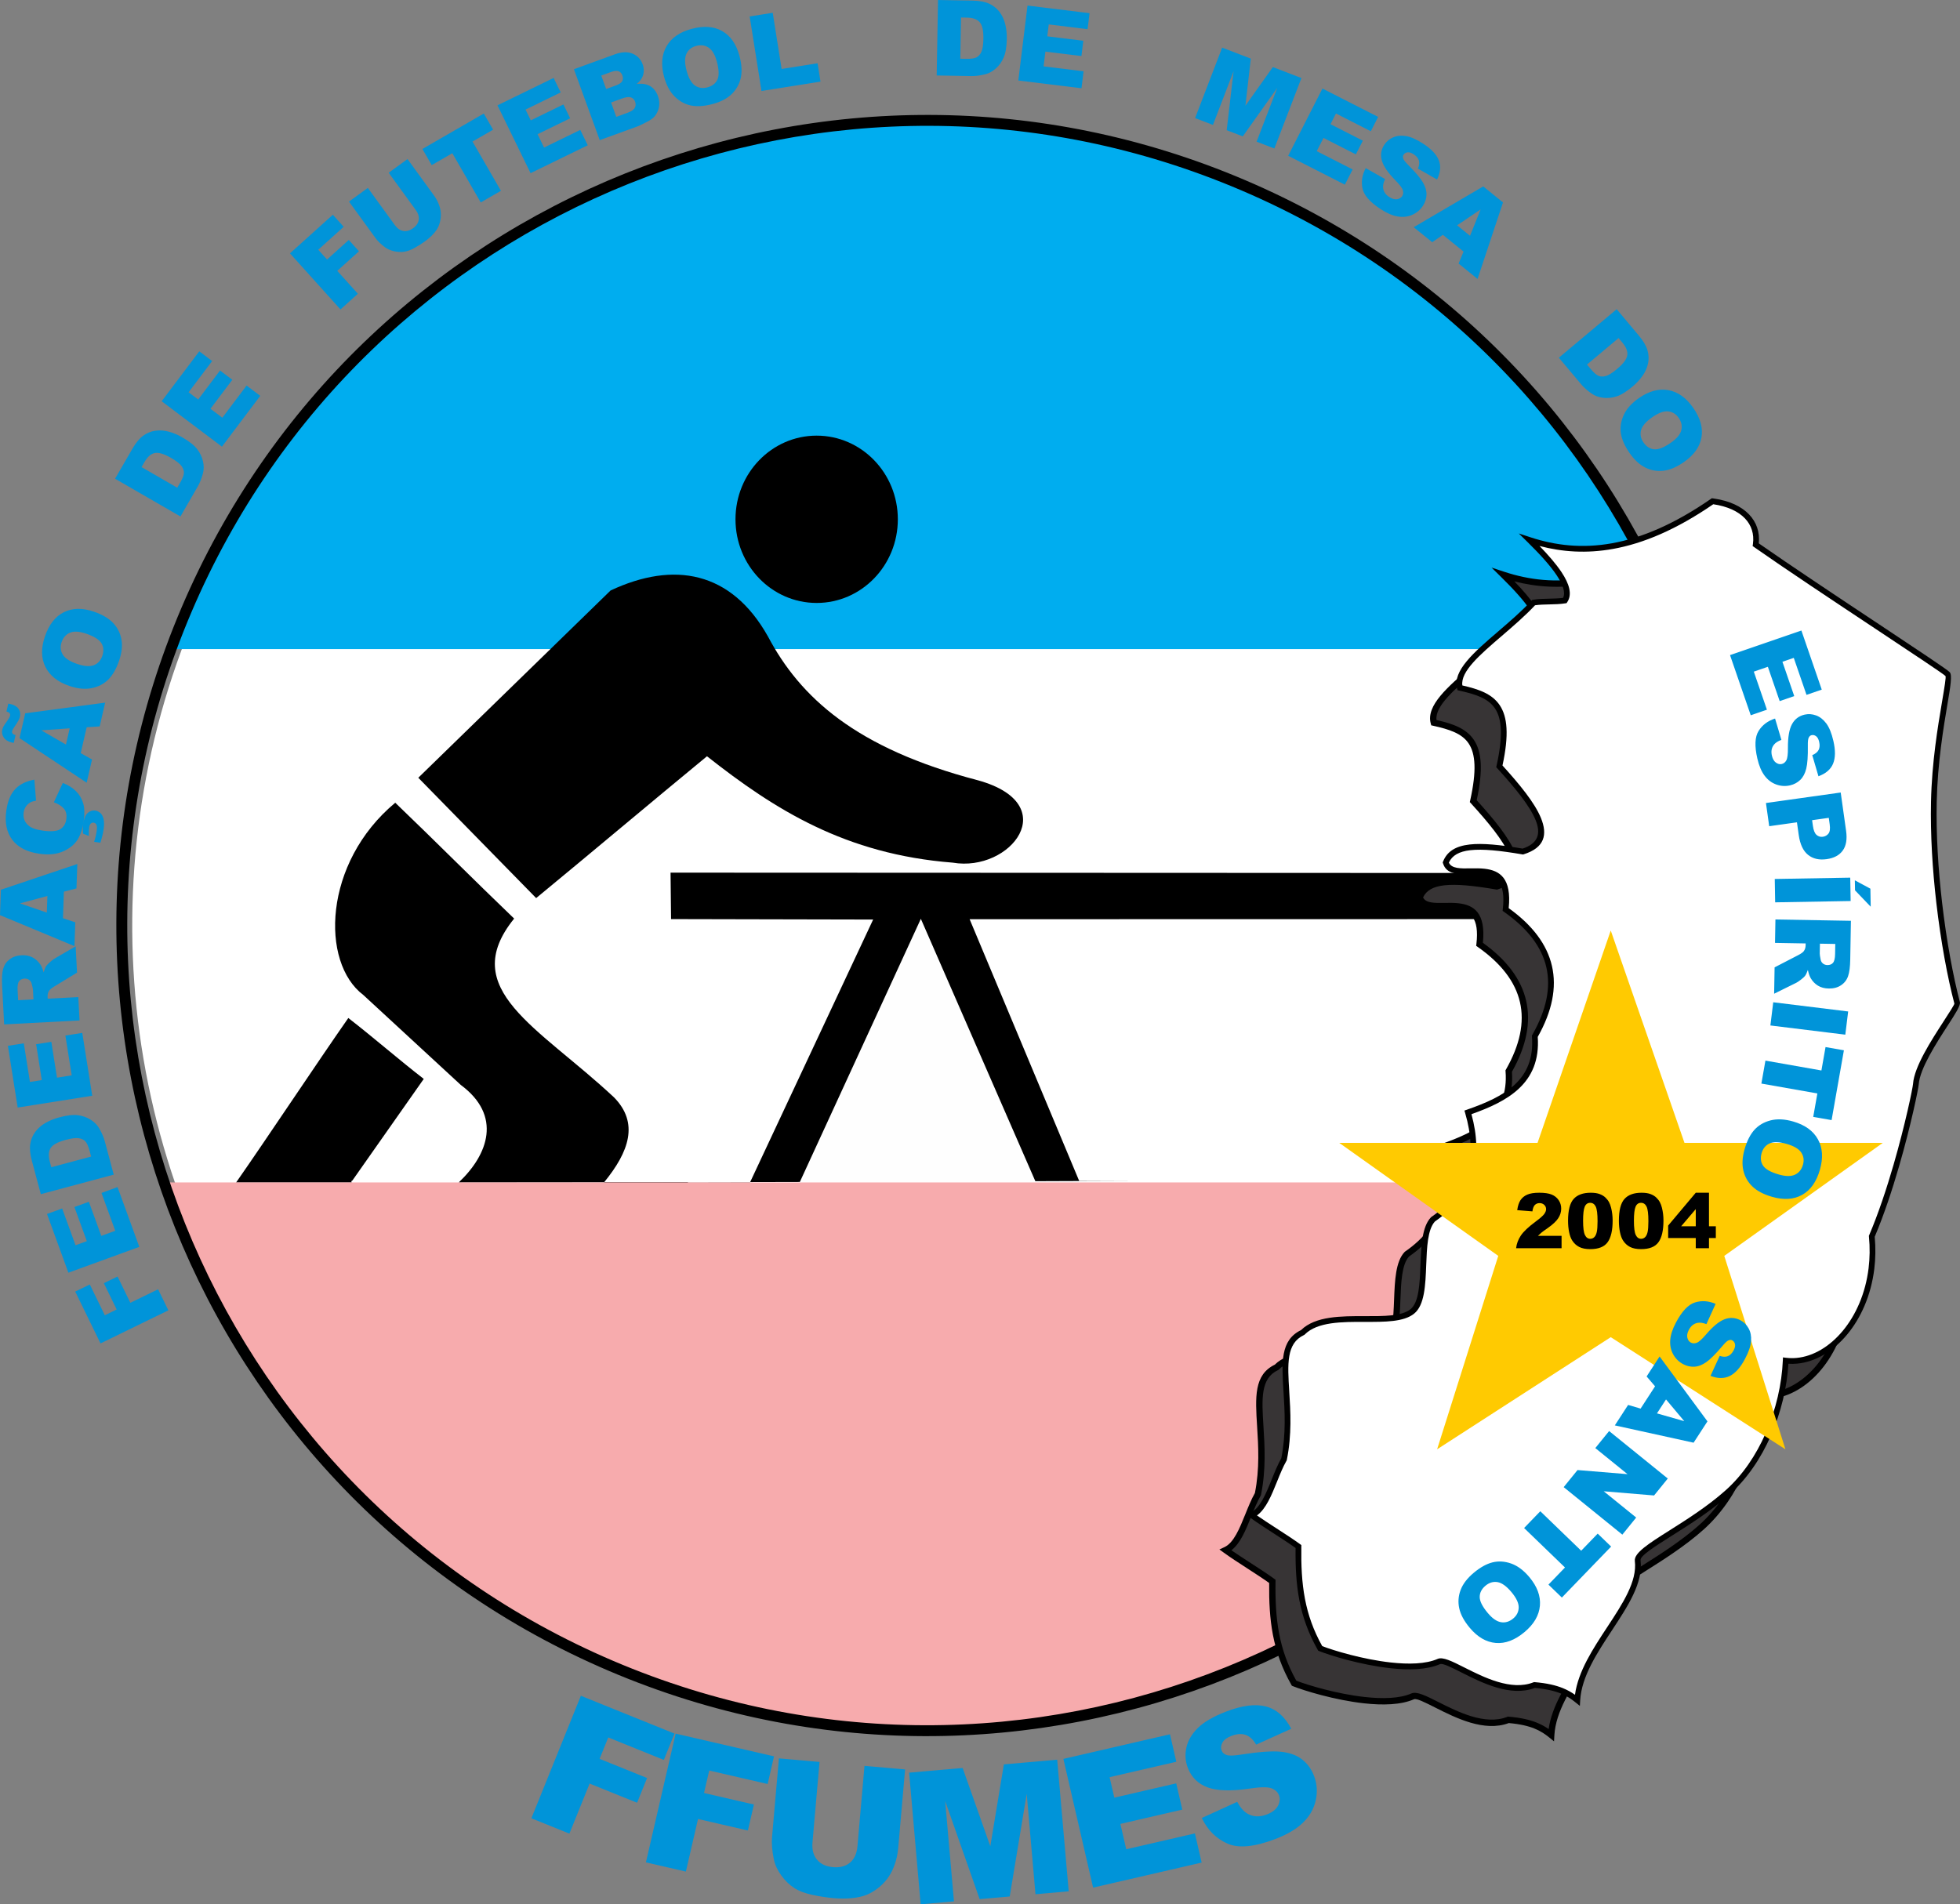
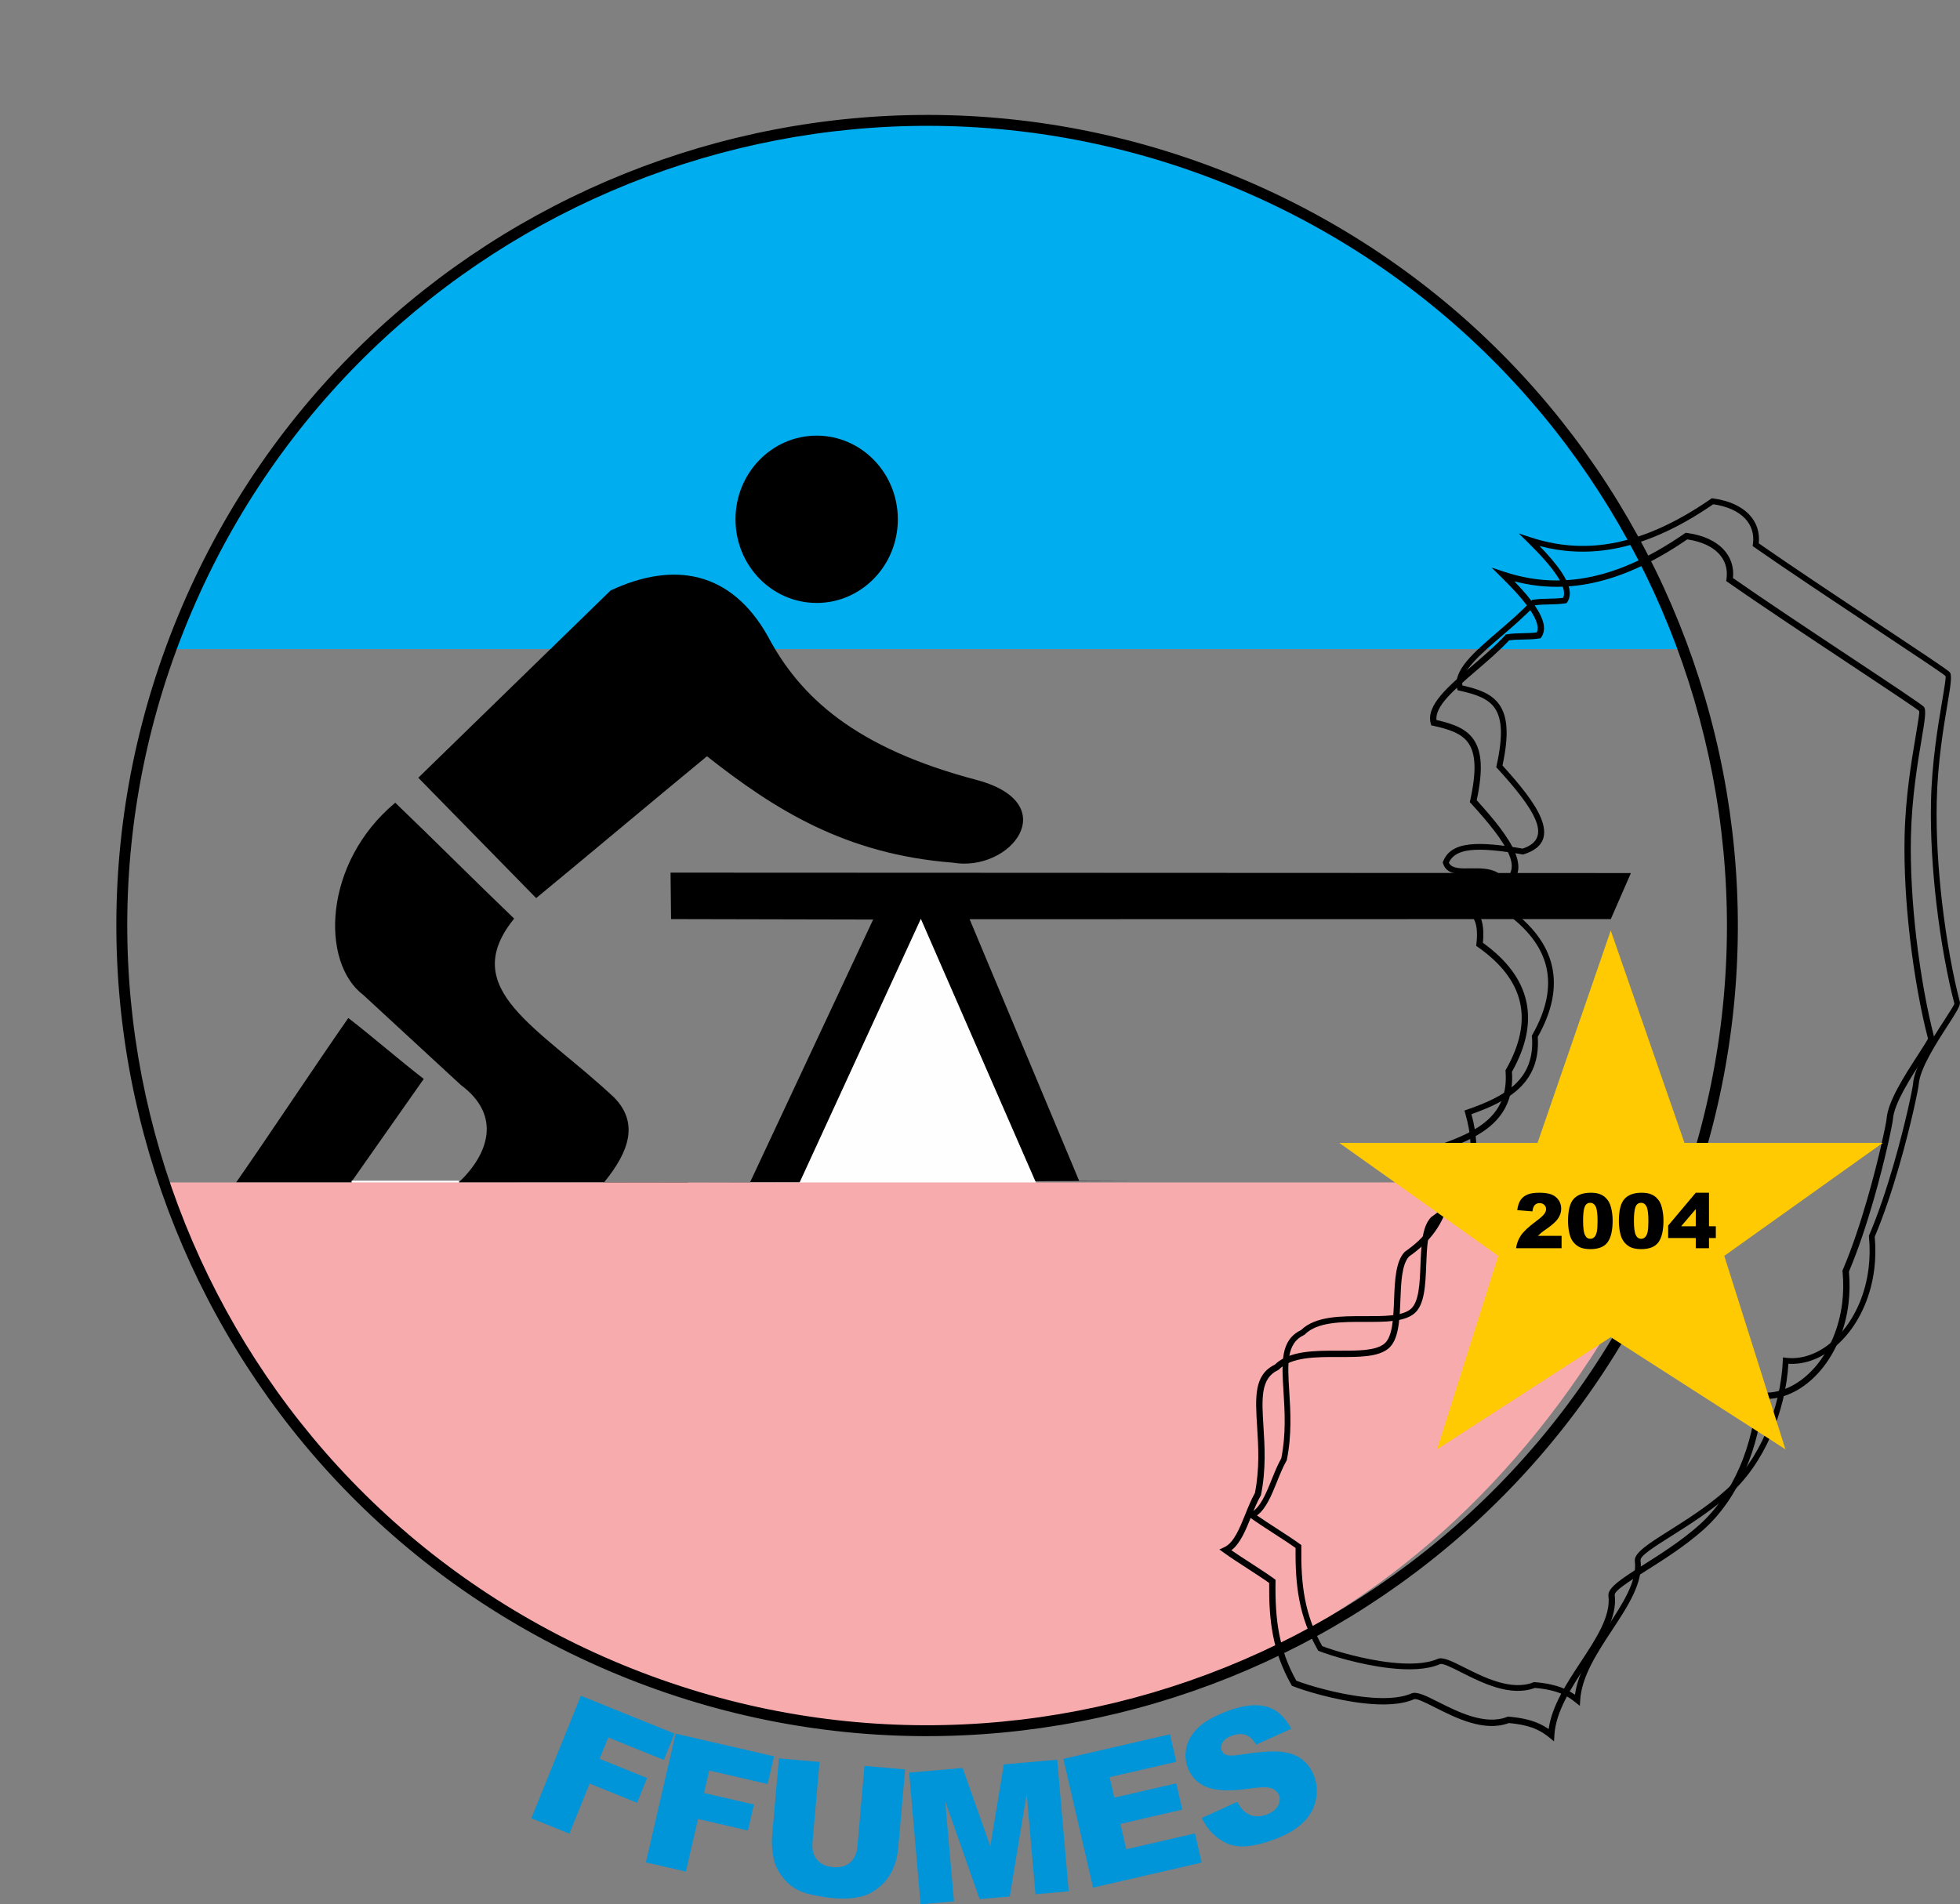
<svg xmlns="http://www.w3.org/2000/svg" xml:space="preserve" width="204.849mm" height="199.061mm" version="1.1" style="shape-rendering:geometricPrecision; text-rendering:geometricPrecision; image-rendering:optimizeQuality; fill-rule:evenodd; clip-rule:evenodd" viewBox="0 0 20514.46 19934.79">
  <rect x="0" y="0" width="20514.46" height="19934.79" fill="#808080" stroke="none" />
  <defs>
    <style type="text/css">
   
    .fil3 {fill:#FEFEFE}
    .fil4 {fill:#373435}
    .fil2 {fill:black}
    .fil1 {fill:#00ADEF}
    .fil5 {fill:#F7ABAD}
    .fil8 {fill:#FFCA01}
    .fil0 {fill:white}
    .fil6 {fill:black;fill-rule:nonzero}
    .fil7 {fill:#0094D9;fill-rule:nonzero}
   
  </style>
  </defs>
  <g id="Camada_x0020_1">
    <g id="_1494395392">
-       <circle class="fil0" transform="matrix(4.069 1.736 -1.736 4.069 9703.56 9688.89)" r="1880.63" />
      <path class="fil1" d="M1807.55 6794.85c5266.51,0 10602.94,0 15869.45,0 -3646.29,-8446.16 -13901.29,-6281.98 -15869.45,0z" />
      <path class="fil2" d="M4136.89 8403.22c418.25,400.86 826.17,812.05 1244.42,1212.88 -599.83,741.37 253.08,1130.43 1045.67,1871.84 261.49,266.88 159.44,566.64 -104.1,888.81 296.28,0 1231.43,0 1527.71,0l1288.27 -2750.69 -2115.11 -4.65 -5.4 -486.22 10051.71 4.25 -210.58 481.97 -6710.84 1.22 1146.08 2738.33 632.83 0c-4094.52,18.44 -6409.39,18.44 -9456.91,18.46 322.41,-461.84 852.57,-1260.76 1174.96,-1722.59 270.14,209.12 519.54,428.62 789.67,637.75l-759.31 1081.06 1127.82 0c305.69,-289.53 454.02,-696.02 18.67,-1018.42 -339.83,-313.69 -679.67,-627.39 -1019.5,-941.09 -450.13,-339.3 -421.75,-1383.33 333.95,-2012.91zm241.16 -261.42l1233.61 1259.76c592.52,-488 1195.44,-996.69 1787.96,-1484.66 709.11,558.6 1448.15,1025.93 2572.7,1113.72 605.8,103.9 1165.4,-613.46 261.42,-862.67 -1278.03,-334.36 -1858.13,-867.41 -2196.34,-1505.86 -384.74,-685.36 -985.39,-790.39 -1646.46,-480.91l-2012.89 1960.61zm4169.55 -3581.39c469.24,0 849.61,392.08 849.61,875.74 0,483.67 -380.38,875.75 -849.61,875.75 -469.21,0 -849.58,-392.08 -849.58,-875.75 0,-483.66 380.38,-875.74 849.58,-875.74z" />
      <polygon class="fil3" points="9638.12,9618.57 8325.66,12473.06 10883.52,12473.06 " />
      <rect class="fil3" x="3680.77" y="12359.92" width="1122.69" height="74.08" />
      <rect class="fil4" x="6322.45" y="12375.88" width="877.56" height="35.43" />
      <rect class="fil3" transform="matrix(14.414 -2.063 2.063 14.414 12798.3 12928)" width="57.92" height="2.47" />
      <path class="fil5" d="M1736.4 12377.86c5272.52,0 10615.04,0 15887.56,0 -3650.45,8646.17 -13917.24,6530.72 -15887.56,0z" />
      <path class="fil6" d="M13033.24 1886c2154.71,919.49 3732.81,2625.34 4542.27,4639.97 809.48,2014.55 850.38,4337.95 -69.07,6492.6 -919.47,2154.68 -2625.36,3732.8 -4639.96,4542.29 -2014.53,809.46 -4337.96,850.4 -6492.6,-69.07 -2154.69,-919.47 -3732.81,-2625.36 -4542.3,-4639.96 -809.45,-2014.55 -850.38,-4337.96 69.07,-6492.63 919.47,-2154.68 2625.34,-3732.8 4639.99,-4542.27 2014.53,-809.48 4337.96,-850.4 6492.6,69.07zm4436.37 4682.41c-798.56,-1987.44 -2355.37,-3670.34 -4481.03,-4577.42 -2125.73,-907.12 -4417.99,-866.76 -6405.48,-68.16 -1987.47,798.56 -3670.36,2355.37 -4577.45,4481.04 -907.12,2125.75 -866.74,4417.98 -68.16,6405.5 798.59,1987.47 2355.4,3670.34 4481.06,4577.42 2125.73,907.12 4418.01,866.72 6405.48,68.16 1987.47,-798.58 3670.34,-2355.4 4577.42,-4481.06 907.12,-2125.73 866.77,-4417.96 68.16,-6405.48z" />
-       <path class="fil4" d="M20111.47 7421.3c-42.78,-47.82 -1395.85,-924.38 -2008.27,-1354.39 33.49,-230.09 -129.31,-411.68 -451.92,-455.12 -773.53,535.37 -1381.86,581.82 -1915.15,405.98 243.09,239.2 461.58,495.3 369.51,633 -103.25,17.13 -223.78,4.72 -327.06,21.84 -325.38,350.46 -838.53,644.08 -771.65,892.33 352.66,78.44 555.85,179.34 413.07,821.87 365.89,402.17 637.17,769.38 245.72,892.17 -476.06,-81.24 -731.65,-74.48 -806.71,114.93 77.2,248.76 704.19,-166.93 626.83,491.7 505.15,354.71 606.9,796.94 305.21,1326.71 37.22,479.1 -304.26,659.34 -699.87,796.91 132.5,452.62 44.51,836.39 -365.81,1119.71 -176.93,186.35 -21.88,808.54 -217.23,964.64 -221.39,176.93 -888.76,-39.64 -1146.43,219.76 -344.28,161.49 -66.5,689.26 -195.73,1327.87 -112.6,195.18 -171.46,509.6 -337.81,585.55 131.47,95.84 357.56,231.59 489.03,327.45 -5.68,399.14 32.26,721.32 227.61,1066.53 181.45,72.94 902.73,286.11 1241.28,137.36 114.84,-50.45 618.47,397.03 1001.2,245.82 250.17,20.73 359.5,86.52 448.69,158.8 30.58,-526.37 685.73,-1021.59 631.72,-1460.86 -15.15,-123.27 539.4,-355.62 940.7,-714.1 388.92,-347.44 588.77,-914.98 608.32,-1379.64 475.18,58.19 975.74,-527.88 901.34,-1301.31 270.26,-635.39 456.4,-1524.51 461.42,-1593.64 19.87,-272.69 446.98,-792.38 431.75,-850.39 -131.34,-499.74 -259.64,-1358.8 -243.63,-2105.05 15.06,-700.99 186.64,-1288.62 143.86,-1336.42z" />
+       <path class="fil4" d="M20111.47 7421.3z" />
      <path class="fil6" d="M20086.81 7443.37c-17.31,-19.37 -332.92,-228.82 -723.8,-488.24 -433.02,-287.33 -958.07,-635.8 -1278.89,-861.07l-16.67 -11.69 3.55 -24.7c13.7,-102.18 -15.3,-193.53 -83.12,-264.31 -69.72,-72.77 -180.57,-125.03 -328.46,-146.91 -386.53,265.78 -732.94,410.81 -1049.93,467.62 -272.88,48.93 -523.57,32.62 -759.12,-28.12 88.09,91.5 167.78,183.21 223.88,268.1 80.81,122.19 113.95,232.89 58.95,315.16l-7.97 11.92 -14.24 2.36c-53.8,8.91 -111.06,10.14 -168.25,11.33 -50.62,1.06 -101.26,2.19 -147.73,8.81 -105.28,112.12 -228.43,217.91 -345.33,318.35 -228.68,196.44 -432.34,371.49 -414.35,515.43 173.82,39.9 311.26,88.4 391.48,208.52 80.69,120.79 98.53,310.18 29.22,631.17 180.23,198.85 336.36,389.29 401.51,547.96 73,177.87 39.11,316.28 -181.91,385.61l-7.59 2.38 -7.87 -1.34c-235.04,-40.12 -415.15,-58.56 -544.4,-43.75 -113.9,13.03 -186.37,52.36 -221.01,126.69 28.18,60.43 121.17,58.93 222.48,57.27 49.82,-0.8 101.48,-1.64 150.36,4.1 156.7,18.41 285.12,97.09 253.37,413.82 249.85,179.36 400.71,381.44 452.41,606.09 52.18,227.02 2.74,474.96 -148.45,743.9 16.64,245.65 -63.34,416.1 -198.76,543.18 -127.85,119.98 -304.32,199.41 -494.62,267.17 60.38,220.9 68.23,426.03 12.15,611.88 -58.59,194.17 -186.42,366.24 -396.36,511.99 -75.48,82.71 -82.73,268.43 -89.88,453.47 -8.21,211.47 -16.45,422.25 -128.65,511.92 -109.29,87.34 -306.35,86.83 -515.73,86.29 -239.59,-0.62 -496.45,-1.27 -627.82,130.97l-4.05 4.05 -5.45 2.57c-183.09,85.89 -169.72,300.01 -151.87,586.07 13.01,208.32 28.28,452.94 -25.42,718.31l-1.08 5.3 -2.7 4.7c-36.11,62.64 -67.36,140.12 -98.55,217.52 -56.81,140.96 -113.69,281.97 -207.79,353.66 58.7,40.72 130.5,87.24 202.24,133.71 89.41,57.86 178.86,115.83 246.12,164.88l13.85 10.12 -0.22 17c-2.76,197.38 5.16,375.63 37.9,546.88 31.9,166.74 87.45,327.23 179.72,492.74 118.96,46.05 422.35,138.26 715.73,170.72 185.2,20.45 365.38,17.12 489.08,-37.17 55.53,-24.48 153.2,24.84 279.12,88.39 204.82,103.38 491.85,248.24 723.2,156.87l7.23 -2.87 7.71 0.65c128.58,10.68 221.66,33.16 294.32,62.4 49.6,19.97 89.5,42.98 124.6,67.48 34.67,-244.67 188.78,-478.89 336.97,-704.02 161.05,-244.74 314.9,-478.48 288.81,-690.77 -10.55,-86 148.74,-186.71 363.06,-322.1 180.4,-113.99 401.99,-254.02 588.56,-420.68 179.07,-159.97 317.5,-368.24 415.94,-591.5 111.11,-252.01 171.17,-522.71 181.33,-764.78l1.49 -36.06 35.66 4.39c37.36,4.58 74.68,4.96 111.49,1.42 172.88,-16.62 343.18,-118.56 478.63,-281.17 137.1,-164.62 238.14,-391.12 270.4,-654.61 12.87,-105.21 14.84,-216.08 3.81,-330.85l-0.82 -8.43 3.27 -7.66c97.72,-229.71 184.41,-492.79 255.35,-737.92 124.27,-429.19 200.35,-801.81 203.48,-845.08 13.15,-180.91 191.55,-456.66 316.92,-650.43 66.81,-103.28 117.3,-181.36 115.93,-189.21 -71.38,-271.49 -141.84,-648.13 -188.9,-1054.87 -40.01,-345.91 -63.21,-714.34 -55.81,-1059.26 8.88,-414.57 72,-788.61 113.82,-1036.51 27.64,-163.94 45.42,-269.44 38.48,-277.19zm-687.18 -543.55c394.59,261.87 713.18,473.3 736.52,499.41 28.28,31.64 8.45,149.33 -22.38,332.23 -41.56,246.26 -104.24,617.8 -113.01,1026.92 -7.32,341.14 15.75,706.65 55.53,1050.43 46.74,403.87 116.49,777.08 187.05,1045.53 9.25,35.49 -48.26,124.41 -124.43,242.17 -121.47,187.74 -294.35,454.95 -306.28,619 -3.25,44.74 -80.42,424.85 -206.08,858.87 -70.87,244.88 -157.3,507.58 -254.7,737.8 10.66,117.18 8.46,229.95 -4.6,336.64 -33.85,276.48 -140.55,514.93 -285.44,688.92 -146.57,175.96 -332.73,286.45 -523.33,304.78 -30.19,2.91 -60.4,3.53 -90.39,1.76 -14.55,240.99 -75.89,506.5 -185.05,754.07 -101.94,231.15 -245.8,447.25 -432.56,614.08 -191.08,170.7 -415.05,312.23 -597.37,427.44 -193.8,122.44 -337.87,213.5 -332.42,257.97 29,236.07 -131.47,479.9 -299.46,735.2 -155.45,236.17 -317.67,482.65 -332.1,731.48l-3.76 64.64 -50.28 -40.74c-42.35,-34.31 -89.5,-67.1 -155.41,-93.64 -65.38,-26.31 -150.04,-46.81 -267.71,-57.09 -257.27,96.46 -556.1,-54.36 -769.96,-162.3 -110.17,-55.61 -195.62,-98.73 -222.53,-86.91 -135.93,59.68 -327.79,64.01 -523.07,42.43 -309.46,-34.24 -630.6,-133.83 -743.92,-179.37l-10.8 -4.36 -5.71 -10.07c-99.62,-176.03 -159.13,-346.22 -192.95,-523.14 -32.67,-170.93 -41.32,-348.02 -39.18,-542.99 -62.92,-44.98 -146.16,-98.9 -229.37,-152.77 -89.29,-57.81 -178.62,-115.71 -245.8,-164.69l-45.78 -33.37 51.5 -23.51c98.77,-45.09 159.49,-195.62 220.13,-346.07 31.12,-77.29 62.35,-154.64 99.97,-221 50.67,-254.55 35.8,-493.03 23.1,-696.26 -19.29,-309.08 -33.7,-541.02 184.69,-647.34 151.61,-147.77 420.12,-147.12 670.76,-146.47 197.52,0.5 383.44,0.98 474.43,-71.74 88.42,-70.66 96.08,-266.31 103.69,-462.59 7.74,-199.31 15.52,-399.39 110.17,-499.08l2.29 -2.43 2.89 -1.97c198.56,-137.08 318.97,-297.91 373.49,-478.6 54.81,-181.53 43.79,-384.4 -20.67,-604.6l-8.84 -30.18 29.75 -10.33c194.08,-67.49 374.57,-145.15 500.45,-263.27 123.04,-115.45 194.92,-271.9 177.22,-499.9l-0.79 -9.95 5.08 -8.86c146.6,-257.39 195.41,-492.5 146.48,-705.26 -48.95,-212.8 -196.3,-405.48 -441.94,-577.95l-16.21 -11.38 2.31 -19.54c32.65,-278.13 -68.44,-345.28 -192.81,-359.88 -45.68,-5.37 -94.61,-4.58 -141.77,-3.81 -132.79,2.17 -254.12,4.15 -290.95,-114.52l-3.44 -11.04 4.34 -10.92c42.61,-107.56 134.11,-163 280.01,-179.7 134.71,-15.44 317.96,2.77 555.02,42.91 163.73,-54.21 188.37,-159.68 132.98,-294.64 -62.73,-152.78 -219.98,-342.38 -400.79,-541.12l-11.54 -12.65 3.76 -16.81c69.15,-311.24 55.99,-489.17 -15.94,-596.89 -70.59,-105.71 -203.19,-147.96 -371.93,-185.5l-19.73 -4.39 -5.21 -19.37c-50.54,-187.63 176.01,-382.31 431.67,-601.96 118.31,-101.67 243.2,-208.94 347.76,-321.57l7.64 -8.23 11.32 -1.88c53.75,-8.89 110.97,-10.11 168.16,-11.33 49.02,-0.98 98.12,-2.07 143.44,-8.19 25.95,-55.46 -4.36,-136.62 -65.93,-229.71 -72.01,-108.89 -185.92,-231.06 -306.03,-349.25l-101.34 -99.66 134.96 44.47c261.83,86.31 541.96,118.12 851.25,62.66 310.9,-55.72 652.06,-199.55 1034.68,-464.37l10.63 -7.34 23.29 3.22c164.5,23.92 289.2,83.41 369.3,167 78.82,82.25 114.45,186.93 102.85,303.73 322.31,225.69 836.11,566.68 1261.12,848.69z" />
-       <path class="fil0" d="M20384.73 7056.74c-42.78,-47.82 -1395.85,-924.38 -2008.27,-1354.39 33.49,-230.09 -129.31,-411.68 -451.92,-455.12 -773.53,535.37 -1381.86,581.82 -1915.15,405.98 243.1,239.2 461.58,495.3 369.51,633 -103.25,17.13 -223.78,4.72 -327.06,21.84 -325.38,350.46 -838.53,644.08 -771.65,892.34 352.66,78.44 555.85,179.33 413.07,821.86 365.9,402.17 637.17,769.38 245.72,892.17 -476.05,-81.24 -731.65,-74.48 -806.71,114.93 77.2,248.76 704.19,-166.93 626.84,491.7 505.14,354.71 606.89,796.94 305.2,1326.71 37.22,479.1 -304.26,659.34 -699.87,796.92 132.51,452.61 44.52,836.38 -365.81,1119.7 -176.93,186.35 -21.88,808.54 -217.23,964.64 -221.39,176.93 -888.76,-39.64 -1146.42,219.76 -344.29,161.49 -66.51,689.26 -195.74,1327.87 -112.6,195.18 -171.46,509.6 -337.81,585.55 131.47,95.84 357.56,231.59 489.03,327.45 -5.68,399.14 32.26,721.32 227.62,1066.53 181.44,72.94 902.72,286.11 1241.27,137.36 114.84,-50.45 618.48,397.03 1001.2,245.82 250.17,20.73 359.51,86.52 448.69,158.8 30.58,-526.37 685.73,-1021.59 631.73,-1460.86 -15.16,-123.27 539.39,-355.62 940.69,-714.1 388.92,-347.44 588.77,-914.98 608.32,-1379.64 475.18,58.19 975.74,-527.88 901.34,-1301.31 270.26,-635.39 456.41,-1524.51 461.42,-1593.64 19.87,-272.69 446.99,-792.38 431.75,-850.39 -131.34,-499.74 -259.64,-1358.8 -243.63,-2105.05 15.07,-700.99 186.64,-1288.62 143.86,-1336.42z" />
      <path class="fil6" d="M20362.39 7076.73c-17.66,-19.73 -333.32,-229.23 -724.34,-488.72 -432.96,-287.33 -957.91,-635.72 -1278.88,-861.09l-15.01 -10.54 3.19 -22.71c13.88,-103.24 -15.43,-195.51 -83.96,-267.03 -70.41,-73.49 -182.25,-126.14 -331.53,-148.03 -386.56,265.97 -732.84,411.01 -1049.71,467.83 -276.57,49.57 -530.29,32.04 -768.58,-30.91 91.06,94.06 173.64,188.51 231.29,275.69 80.13,121.16 113.12,230.69 58.95,311.71l-7.22 10.8 -12.89 2.13c-53.43,8.86 -110.61,10.07 -167.77,11.28 -51.06,1.07 -102.16,2.17 -149.24,9.01 -105.32,112.27 -228.72,218.29 -345.82,318.89 -230.46,198 -435.65,374.32 -415.13,520.41 174.12,39.83 311.74,87.96 391.68,207.67 80.36,120.32 97.95,309.35 28.44,630.38 180.5,199.05 336.91,389.67 401.99,548.23 72.21,175.91 38.68,312.83 -179.95,381.41l-6.88 2.16 -7.11 -1.22c-235.33,-40.16 -415.65,-58.62 -545.27,-43.78 -115.8,13.26 -189.21,53.5 -224.12,129.83 28.2,63.64 122.85,62.1 226.01,60.42 49.78,-0.81 101.34,-1.66 149.94,4.05 155.34,18.24 282.61,96.5 250.42,412.22 250.15,179.2 401.05,380.97 452.65,605.28 52.07,226.42 2.53,473.93 -148.61,742.49 16.82,245.11 -62.75,414.99 -197.67,541.6 -128.09,120.19 -305.25,199.63 -496.27,267.49 60.9,221.41 69.08,426.91 12.92,612.96 -58.42,193.57 -185.93,365.12 -395.33,510.46 -76.54,83.42 -83.83,269.93 -91.04,455.8 -8.18,210.77 -16.35,420.81 -127.44,509.56 -108.42,86.65 -304.94,86.14 -513.77,85.61 -240.25,-0.62 -497.76,-1.28 -630.06,131.91l-3.68 3.69 -4.91 2.31c-185.08,86.81 -171.65,301.78 -153.7,589.12 13,208.16 28.26,452.56 -25.35,717.47l-0.98 4.82 -2.43 4.24c-36.31,62.95 -67.56,140.45 -98.77,217.91 -57.35,142.29 -114.73,284.6 -210.21,354.91 59.51,41.43 132.72,88.86 205.94,136.28 89.42,57.92 178.9,115.88 245.93,164.76l12.55 9.15 -0.21 15.41c-2.8,197.57 5.16,376.01 37.94,547.5 32.02,167.43 87.83,328.46 180.63,494.67 118.34,45.98 422.93,138.71 717.56,171.31 185.73,20.54 366.5,17.15 490.79,-37.45 54.14,-23.79 151.18,25.19 276.34,88.37 205.38,103.67 493.12,248.91 725.81,156.99l6.51 -2.57 7.01 0.58c128.25,10.63 221,33.05 293.41,62.18 51.35,20.67 92.25,44.61 128.16,70.09 33.15,-245.86 188.16,-481.43 337.19,-707.85 161.4,-245.24 315.54,-479.45 289.32,-692.87 -10.33,-84.05 148.27,-184.3 361.65,-319.12 180.45,-114.01 402.1,-254.09 588.92,-420.96 179.46,-160.32 318.12,-368.92 416.72,-592.56 111.3,-252.42 171.42,-523.5 181.61,-765.91l1.37 -32.65 32.25 3.96c37.56,4.6 75.08,4.99 112.16,1.42 173.77,-16.71 344.81,-119.03 480.77,-282.28 137.46,-165.05 238.74,-392.11 271.09,-656.29 12.91,-105.41 14.87,-216.47 3.81,-331.49l-0.73 -7.59 2.97 -6.99c97.76,-229.85 184.48,-493.08 255.5,-738.34 124.33,-429.41 200.43,-802.32 203.57,-845.66 13.12,-180.16 191.22,-455.44 316.41,-648.93 67.55,-104.4 118.52,-183.2 116.29,-191.71 -71.31,-271.36 -141.71,-647.8 -188.76,-1054.37 -40.01,-345.75 -63.2,-714.01 -55.81,-1058.91 8.9,-414.45 71.97,-788.26 113.77,-1036.04 27.81,-164.87 45.69,-270.9 37.72,-279.8zm-691.2 -538.8c394.41,261.74 712.82,473.06 735.86,498.82 27.3,30.51 7.56,147.61 -23.14,329.65 -41.57,246.39 -104.28,618.1 -113.07,1027.35 -7.32,341.26 15.78,706.91 55.59,1050.92 46.75,403.97 116.52,777.3 187.1,1045.9 8.95,34.1 -48.25,122.53 -124.04,239.68 -121.68,188.06 -294.76,455.61 -306.77,620.47 -3.23,44.67 -80.34,424.36 -205.92,858.12 -70.95,245.05 -157.45,507.89 -254.91,738.2 10.74,117.24 8.56,230.03 -4.52,336.82 -33.78,275.88 -140.18,513.74 -284.73,687.31 -146.06,175.36 -331.45,285.44 -521.21,303.69 -31.09,2.99 -62.18,3.55 -93.08,1.56 -14.19,241.5 -75.46,507.82 -184.94,756.11 -101.75,230.76 -245.34,446.47 -431.76,613.01 -190.82,170.45 -414.68,311.91 -596.93,427.07 -194.81,123.09 -339.61,214.6 -333.89,261.06 28.87,234.93 -131.28,478.27 -298.97,733.07 -155.69,236.55 -318.15,483.38 -332.65,733.09l-3.4 58.5 -45.5 -36.87c-42.58,-34.51 -89.95,-67.48 -156.2,-94.15 -65.84,-26.49 -150.91,-47.08 -269.29,-57.38 -256.13,96.5 -554.58,-54.11 -768.16,-161.91 -110.94,-56 -196.95,-99.41 -225.32,-86.95 -135.24,59.43 -326.53,63.71 -521.35,42.16 -309.12,-34.21 -629.87,-133.66 -743.07,-179.17l-9.77 -3.94 -5.16 -9.11c-99.44,-175.71 -158.83,-345.57 -192.61,-522.21 -32.72,-171.14 -41.29,-348.53 -39.08,-543.95 -63.25,-45.28 -147.06,-99.57 -230.82,-153.83 -89.34,-57.86 -178.69,-115.74 -245.68,-164.58l-41.44 -30.21 46.62 -21.27c99.96,-45.64 160.86,-196.71 221.75,-347.77 31.2,-77.43 62.44,-154.91 100.06,-221.13 50.86,-255.15 35.95,-493.91 23.24,-697.45 -19.26,-308.15 -33.64,-539.3 183.37,-644.6 150.59,-147.21 418.65,-146.54 668.91,-145.9 198.1,0.5 384.51,0.98 476.4,-72.45 89.59,-71.57 97.22,-267.9 104.87,-464.9 7.72,-198.76 15.47,-398.22 109.3,-497.04l2.05 -2.17 2.65 -1.82c199.18,-137.52 319.97,-298.88 374.71,-480.26 54.99,-182.17 43.96,-385.66 -20.66,-606.41l-8 -27.32 26.93 -9.35c194.44,-67.62 375.27,-145.42 501.55,-263.92 123.74,-116.12 196.01,-273.32 178.22,-502.43l-0.7 -9.01 4.58 -8.03c146.98,-258.1 195.91,-493.94 146.79,-707.49 -49.14,-213.6 -196.87,-406.9 -443.18,-579.85l-14.66 -10.28 2.08 -17.69c32.98,-280.76 -69.51,-348.56 -195.58,-363.36 -46.01,-5.4 -94.94,-4.59 -142.18,-3.83 -131.58,2.15 -251.77,4.12 -287.89,-112.29l-3.1 -9.97 3.93 -9.88c42.15,-106.37 132.78,-161.21 277.44,-177.77 134.58,-15.41 317.78,2.82 554.93,43.03 166.73,-54.9 191.88,-161.99 135.61,-299.06 -62.9,-153.24 -220.33,-343.08 -401.35,-542.04l-10.44 -11.46 3.38 -15.23c69.38,-312.21 56.02,-490.85 -16.4,-599.3 -71.2,-106.62 -204.39,-149.13 -373.87,-186.82l-17.85 -3.97 -4.72 -17.55c-50.03,-185.73 175.82,-379.78 430.69,-598.74 118.4,-101.73 243.33,-209.05 348.01,-321.8l6.94 -7.47 10.22 -1.7c53.44,-8.85 110.6,-10.06 167.74,-11.27 49.7,-1.04 99.43,-2.1 145.45,-8.47 27.79,-56.67 -2.67,-139.47 -65.41,-234.35 -72.16,-109.12 -186.21,-231.42 -306.45,-349.74l-91.7 -90.22 122.15 40.27c262.29,86.47 542.9,118.32 852.79,62.77 311.33,-55.82 652.87,-199.78 1035.91,-464.88l9.63 -6.66c5.78,0.8 16.97,3.07 22.18,3.07 163.69,23.82 287.72,82.94 367.35,166.05 78.6,82.03 113.92,186.49 101.81,303.1 322.16,225.6 837,567.28 1262.74,849.82z" />
      <path class="fil7" d="M6079.7 17751.95l979.94 395.92 -111.35 275.59 -581.85 -235.14 -90.52 223.91 496.82 200.73 -104.58 258.86 -496.84 -200.73 -211.69 524.03 -398.01 -160.81 518.09 -1282.37zm991.92 396.31l1029.79 237.75 -66.84 289.66 -611.53 -141.2 -54.31 235.28 522.06 120.52 -62.83 272.04 -522.06 -120.5 -127.1 550.68 -418.3 -96.61 311.12 -1347.62zm1976.64 337.52l425.04 37.2 -71.89 821.54c-7.13,81.45 -26.64,157.03 -58.34,227.3 -31.66,69.96 -77,130 -135.98,179.51 -58.92,49.46 -119.03,82.32 -180.66,99.2 -85.4,23.25 -185.87,29.95 -301.98,19.83 -67.07,-5.88 -139.83,-16.74 -218.19,-33.34 -78.44,-16.16 -142.92,-40.57 -193.75,-73.17 -50.71,-32.6 -96.05,-76.61 -135.81,-131.78 -39.8,-55.2 -65.33,-110.8 -76.94,-166.76 -18.63,-89.91 -24.94,-168.67 -19.01,-236.39l71.83 -821.52 425.05 37.2 -73.58 841.15c-6.6,75.36 9.1,135.93 46.81,181.48 38.04,46.07 93.89,72.22 168.01,78.7 73.15,6.44 132.67,-9.34 178.07,-47.43 45.02,-37.75 71.06,-95.24 77.71,-171.59l73.61 -841.15zm467.2 71.21l560.1 -49.02 289.59 819.35 141.89 -857.1 558.22 -48.81 120.53 1377.79 -347.79 30.45 -91.88 -1050.61 -177.85 1074.2 -314.7 27.53 -360.75 -1027.09 91.89 1050.6 -348.68 30.5 -120.57 -1377.79zm1614.44 -144.16l1115.79 -257.59 66.45 287.72 -698.49 161.24 49.54 214.35 647.91 -149.61 63.41 274.86 -647.92 149.54 61.29 265.46 718.83 -165.92 70.51 305.29 -1136.18 262.29 -311.14 -1347.63zm1448.57 618.91l370.6 -169.48c31.78,58.51 66.61,98.91 104.31,121.74 60.95,36.64 129.88,39.85 206.2,10.55 56.78,-21.82 95.65,-51.89 116.32,-90.58 20.38,-38.48 23.85,-75.36 10.38,-110.53 -12.87,-33.42 -38.87,-57.87 -78.44,-73.03 -39.63,-15.18 -117.11,-14.02 -233.19,3.62 -190.05,27.75 -334.82,23.68 -434.42,-12.96 -100.17,-36.38 -169.6,-104.92 -208.39,-205.94 -25.52,-66.45 -30.4,-136.65 -14.53,-210.39 15.9,-73.65 55.85,-142.06 120.05,-205.77 64.35,-63.31 163.68,-120.74 298.04,-172.35 165.1,-63.38 302.83,-81.02 412.92,-52.93 110.12,28.02 199.05,106.07 266.93,233.47l-367.64 166.35c-32.21,-54.23 -69.57,-88.53 -111.88,-102.65 -41.89,-13.9 -91.18,-10.24 -147.41,11.37 -46.6,17.86 -77.72,40.89 -93.54,69.75 -15.93,28.57 -18.46,57.09 -7.64,85.35 7.88,20.43 24.58,35.1 50.13,44.23 25.49,9.85 76.01,8.4 152.28,-3.96 188.81,-29.34 328.22,-39.08 418.42,-29.55 90.25,9.48 163.52,35.87 219.72,79.83 56.06,43.7 98,100.76 125.11,171.37 31.75,82.65 37.91,167.91 18.96,255.25 -18.75,87.55 -62.49,165.03 -131.03,232.75 -68.21,67.55 -165.06,125.42 -290.09,173.46 -219.46,84.2 -387.73,100.5 -504.79,48.18 -117.19,-51.91 -206.23,-140.91 -267.4,-267.14z" />
      <polygon class="fil8" points="15681.68,13146.96 14017.53,11964.21 16092.76,11964.21 16859.03,9741.12 17630.73,11964.21 19705.97,11964.21 18047.22,13146.96 18687.27,15171.74 16859.03,13997.99 15041.61,15171.74 " />
      <path class="fil6" d="M16344.25 13066.72l-475.95 0c5.44,-47.05 22.09,-91.18 49.74,-132.67 27.64,-41.34 79.45,-90.31 155.53,-146.64 46.55,-34.45 76.18,-60.78 89.19,-78.58 13.04,-17.98 19.57,-34.96 19.57,-51.07 0,-17.43 -6.53,-32.31 -19.28,-44.66 -12.94,-12.22 -29.12,-18.49 -48.54,-18.49 -20.34,0 -36.81,6.39 -49.73,19.14 -12.77,12.65 -21.39,35.12 -25.9,67.43l-158.88 -12.91c6.26,-44.67 17.71,-79.48 34.28,-104.58 16.67,-25.02 40.02,-44.3 70.37,-57.6 30.16,-13.42 72.03,-20.07 125.64,-20.07 55.67,0 99.13,6.38 130.24,19.03 31,12.75 55.46,32.31 73.17,58.64 17.81,26.43 26.69,55.94 26.69,88.65 0,34.84 -10.21,68.09 -30.54,99.69 -20.34,31.66 -57.43,66.5 -111.18,104.37 -32.05,22.09 -53.32,37.48 -64.08,46.37 -10.73,8.8 -23.54,20.36 -37.97,34.58l247.64 0 0 129.39zm67.82 -287.84c0,-108.48 19.57,-184.54 58.64,-227.85 39.08,-43.37 98.65,-65.02 178.56,-65.02 38.43,0 70.04,4.63 94.66,14.23 24.73,9.4 44.78,21.78 60.33,36.93 15.56,15.18 27.92,31.12 36.83,47.87 9.06,16.77 16.21,36.28 21.66,58.64 10.65,42.66 15.99,87.07 15.99,133.22 0,103.67 -17.59,179.46 -52.66,227.43 -34.96,48.16 -95.36,72.1 -181.1,72.1 -47.96,0 -86.77,-7.56 -116.46,-23 -29.6,-15.3 -53.85,-37.78 -72.82,-67.3 -13.73,-21.15 -24.51,-49.84 -32.05,-86.26 -7.73,-36.55 -11.59,-76.85 -11.59,-120.99zm157.42 0.39c0,72.73 6.36,122.36 19.3,148.88 12.74,26.77 31.49,40.09 55.82,40.09 16.11,0 30.06,-5.73 41.89,-17.05 11.81,-11.33 20.43,-29.13 26.05,-53.46 5.61,-24.49 8.35,-62.45 8.35,-114.17 0,-75.79 -6.38,-126.84 -19.25,-152.88 -12.79,-26.07 -32.04,-39.13 -57.86,-39.13 -26.17,0 -45.18,13.3 -56.76,39.9 -11.66,26.6 -17.54,75.89 -17.54,147.82zm374.64 -0.39c0,-108.48 19.57,-184.54 58.64,-227.85 39.08,-43.37 98.65,-65.02 178.57,-65.02 38.43,0 70.03,4.63 94.66,14.23 24.72,9.4 44.78,21.78 60.35,36.93 15.54,15.18 27.92,31.12 36.81,47.87 9.08,16.77 16.21,36.28 21.65,58.64 10.68,42.66 16,87.07 16,133.22 0,103.67 -17.59,179.46 -52.67,227.43 -34.96,48.16 -95.36,72.1 -181.09,72.1 -47.97,0 -86.78,-7.56 -116.46,-23 -29.61,-15.3 -53.85,-37.78 -72.8,-67.3 -13.76,-21.15 -24.53,-49.84 -32.05,-86.26 -7.76,-36.55 -11.62,-76.85 -11.62,-120.99zm157.42 0.39c0,72.73 6.39,122.36 19.3,148.88 12.75,26.77 31.49,40.09 55.84,40.09 16.09,0 30.04,-5.73 41.88,-17.05 11.8,-11.33 20.43,-29.13 26.04,-53.46 5.62,-24.49 8.36,-62.45 8.36,-114.17 0,-75.79 -6.39,-126.84 -19.25,-152.88 -12.8,-26.07 -32.05,-39.13 -57.87,-39.13 -26.16,0 -45.17,13.3 -56.75,39.9 -11.67,26.6 -17.55,75.89 -17.55,147.82zm647.31 180.71l-288.98 0 0 -130.41 288.98 -343.56 138.29 0 0 350.87 71.67 0 0 123.11 -71.67 0 0 106.74 -138.29 0 0 -106.74zm0 -123.11l0 -179.48 -152.74 179.48 152.74 0z" />
-       <path class="fil7" d="M1052.03 14063.53l-264.67 -542.69 152.62 -74.46 157.18 322.29 124 -60.52 -134.16 -275.13 143.35 -69.91 134.21 275.12 290.13 -141.51 107.49 220.44 -710.14 346.37zm-336.29 -740.38l-223.73 -614.68 158.5 -57.7 140.04 384.84 118.05 -42.98 -129.93 -356.96 151.46 -55.12 129.93 356.96 146.26 -53.22 -144.17 -396.09 168.19 -61.22 227.85 625.92 -742.45 270.24zm-288.55 -821.98l-93.86 -350.36c-18.53,-68.97 -24.06,-127.27 -16.76,-174.92 7.42,-47.49 24.84,-89.86 52.38,-126.96 27.75,-37.15 63.09,-68.21 106.28,-93.25 43.2,-24.92 90.73,-44.3 142.8,-58.28 81.62,-21.87 147.29,-29.56 197.23,-22.91 49.92,6.44 94.54,22.05 133.61,47.06 39.15,24.72 68.93,54.61 89.16,89.81 27.69,47.97 47.2,93.04 58.47,134.96l93.86 350.38 -763.17 204.48zm109.72 -282.11l416.85 -111.67 -15.49 -57.76c-13.25,-49.41 -27.92,-83 -44.51,-100.86 -16.38,-17.85 -39.95,-29.07 -70.4,-33.68 -30.28,-4.41 -76.08,1.52 -137.25,17.91 -80.83,21.7 -132.55,49.62 -155.36,83.93 -22.74,34.5 -25.95,82.15 -9.56,143.32l15.73 58.81zm-351.91 -624.77l-102.34 -646.11 166.57 -26.38 64.08 404.5 124.12 -19.69 -59.44 -375.2 159.22 -25.23 59.42 375.2 153.67 -24.33 -65.95 -416.28 176.8 -28.02 104.22 657.92 -780.37 123.61zm647.41 -911.83l-789 41.32 -21.32 -406.31c-3.96,-75.31 -0.55,-133.35 10.44,-173.72 10.77,-40.53 32.93,-73.94 66.73,-100.2 33.64,-26.21 75.63,-40.62 125.81,-43.26 43.89,-2.24 82.06,5.06 114.8,21.99 32.77,17.08 59.87,41.49 81.36,72.93 13.61,20.34 25.54,48.21 35.56,83.98 8.16,-29.51 16.86,-51.16 25.87,-65.06 5.93,-9.18 19.09,-22.98 39.3,-41.13 20.41,-18.19 35.99,-30.42 47.27,-36.76l222.53 -129.93 14.46 275.59 -234.42 142.84c-30.2,18.24 -49.79,33.97 -58.46,47.49 -11.28,18.07 -16.21,38.47 -15.06,60.66l1.11 21.56 320.17 -16.81 12.87 244.84zm-482.21 -220.22l-5.38 -102.95c-0.55,-11.01 -5.23,-32.26 -14.02,-63.91 -4.12,-15.95 -13.13,-28.76 -26.88,-38.38 -13.78,-9.4 -29.3,-13.74 -46.55,-12.8 -25.57,1.3 -44.61,10.44 -57.31,27.25 -12.92,16.93 -18.15,47.56 -15.83,92l5.59 107.18 160.38 -8.4zm318.44 -1127.94l-9.68 277.97 129.01 42.83 -8.69 249.28 -779.26 -324.25 9.27 -266.07 800 -269.29 -8.91 255.35 -131.73 34.18zm-172.57 45.18l-286.9 77.38 280.78 96.68 6.12 -174.06zm67.61 -980.81l93.86 -202.85c57.38,22.52 103.81,51.91 139.44,88.11 35.56,36.2 60.28,78.51 74.09,126.67 14.02,48.3 15.94,107.44 6.09,177.36 -11.93,85.07 -34.06,152.94 -66.23,203.24 -32.36,50.44 -82.44,90.94 -150.26,121.39 -67.82,30.18 -150.14,38.65 -247.21,25.01 -129.54,-18.19 -224.33,-66.62 -284.09,-145.2 -59.91,-78.7 -81.02,-180.98 -63.31,-306.9 13.86,-98.53 44.52,-173.22 92.39,-224.07 47.8,-50.83 114.92,-84.13 201.26,-99.86l17.59 220.18c-24.91,4.12 -43.53,9.46 -55.79,16.16 -20.29,10.89 -36.81,25.44 -49.56,43.53 -12.82,18.29 -20.84,39.39 -24.25,63.7 -7.64,54.61 8.48,99.8 48.49,135.07 29.73,26.67 79.53,45.07 149.59,54.91 86.95,12.21 148.19,7.2 184.19,-14.46 35.89,-21.87 57.14,-56.61 63.86,-104.14 6.48,-46.29 -1.54,-83.1 -24.31,-110.42 -22.53,-27.32 -57.79,-49.74 -105.83,-67.43zm366.14 352.94l-60.64 -24.84c-3.52,-34.5 -3.3,-66.45 0.77,-95.57 8.57,-60.84 24.91,-101.46 48.71,-121.7 24.07,-20.28 49.89,-28.3 78.15,-24.33 16.91,2.36 33.85,10.16 50.62,23 16.52,13.2 28.45,33.97 35.77,62.49 7.13,28.65 7.68,65.36 1.42,110.15 -5.71,40.67 -17.15,87.51 -33.97,141.08l-65.72 -9.22c12.24,-36 21.42,-74.86 27.32,-116.37 4.3,-30.59 3.01,-51.98 -3.64,-64.08 -6.7,-11.86 -16.47,-18.79 -29.63,-20.65 -10.38,-1.44 -19.95,1.81 -28.62,9.56 -8.69,7.86 -14.28,21.16 -16.98,40.12 -3.52,25.35 -4.84,55.38 -3.57,90.34zm-22.47 -1138.66l-62.57 271.03 118.51 66.59 -56.18 243.11 -703.04 -467.06 59.92 -259.39 836.64 -111.68 -57.48 248.91 -135.8 8.5zm-178.04 11.4l-296.4 21.2 257.22 148.5 39.18 -169.7zm-661.7 -175.98l19.18 -83c9.23,1.71 17.15,3.34 23.8,4.89 38.86,9.01 66.71,25.79 83.53,50.3 16.76,24.63 21.77,52.22 14.62,83.05 -5.16,22.35 -22.31,54.3 -51.51,95.52 -17.51,25.06 -27.58,42.69 -30.03,53.3 -2.36,10.23 -0.99,18.86 4,25.85 5.06,6.96 15.61,12.63 31.66,16.74l-18.91 81.91c-8.51,-1.61 -15.93,-3.08 -22.19,-4.51 -37.48,-8.69 -64.8,-25.95 -82.11,-51.67 -17.27,-25.66 -22.71,-52.81 -16.16,-81.17 2.84,-12.38 6.99,-23.46 12.31,-33.75 5.16,-10.16 17.38,-28.47 36.33,-54.86 19.06,-26.38 30.06,-46.33 33.13,-59.58 2.21,-9.49 0.72,-17.76 -4.34,-25.18 -5.16,-7.25 -16.26,-13.18 -33.3,-17.85zm656.6 -268.31c-121.91,-41.99 -205.17,-108.78 -249.57,-200.01 -44.61,-91.45 -45.94,-197.69 -4.17,-318.93 42.81,-124.38 109.21,-208.75 199.17,-253.02 89.74,-44.18 194.87,-45.73 315.09,-4.37 87.33,30.06 153.87,69.53 199.6,118.17 45.73,48.59 74.59,106.02 86.62,172.26 11.93,66.4 3.67,140.73 -24.91,223.68 -28.96,84.2 -66.33,149.33 -112.22,195.43 -45.94,45.85 -103.76,75.96 -173.72,90.42 -69.86,14.23 -148.5,6.43 -235.9,-23.63zm80.63 -230.63c75.46,26 134.38,30.67 177.08,14.07 42.55,-16.69 72.22,-49.24 88.83,-97.5 17.08,-49.55 14.07,-93.52 -8.74,-131.73 -22.96,-38.31 -76.18,-71.98 -159.71,-100.73 -70.41,-24.23 -126.62,-27.71 -168.95,-10.51 -42.08,17.24 -71.5,50.06 -88.32,98.82 -15.94,46.38 -12.48,89.41 10.9,128.99 23.17,39.47 72.93,72.44 148.92,98.58zm399.57 -1937.87l181.36 -314.15c35.72,-61.82 73,-106.94 111.85,-135.54 38.86,-28.28 81.12,-46 126.84,-52.69 45.9,-6.65 92.82,-3.65 141.08,9.22 48.2,12.92 95.52,32.82 142.18,59.75 73.15,42.21 125.03,83.21 155.7,123.28 30.71,39.85 51.21,82.44 61.17,127.7 10.21,45.21 10.04,87.41 -0.46,126.53 -14.33,53.54 -32.43,99.21 -54.13,136.8l-181.36 314.15 -684.25 -395.06zm277.05 -121.9l373.73 215.76 29.9 -51.77c25.61,-44.28 38.96,-78.41 39.77,-102.78 1.06,-24.23 -7.63,-48.78 -25.87,-73.58 -18.36,-24.57 -54.91,-52.76 -109.77,-84.41 -72.48,-41.82 -128.82,-58.59 -169.21,-50.52 -40.45,8.31 -76.44,39.76 -108.1,94.59l-30.45 52.72zm210.55 -689.4l393.69 -522.4 134.69 101.5 -246.43 327.02 100.34 75.62 228.58 -303.38 128.77 97.01 -228.63 303.39 124.27 93.64 253.64 -336.63 142.96 107.72 -400.88 532.02 -630.99 -475.49zm1342.93 -1548.17l448.71 -404.01 113.59 126.19 -266.45 239.91 92.34 102.56 227.47 -204.86 106.72 118.55 -227.47 204.82 216 239.91 -182.2 164.12 -528.71 -587.19zm1033.36 -843.63l197.18 -143.27 276.89 381.12c27.49,37.82 47.39,77.72 60.04,119.93 12.57,41.99 15.48,84.85 8.62,128.28 -6.82,43.41 -20.46,80.13 -40.62,110.51 -28.14,42.06 -68.98,82.56 -122.85,121.69 -31.09,22.59 -66.57,45.25 -106.5,67.43 -39.97,22.43 -76.9,36.07 -110.97,41.06 -34.14,5.01 -70.17,2.98 -108,-5.88 -37.87,-8.89 -69.68,-23.3 -95.62,-43.08 -41.73,-31.82 -74.04,-63.38 -96.85,-94.75l-276.89 -381.15 197.19 -143.28 283.48 390.21c25.45,35 54.91,55.17 88.28,60.74 33.63,5.59 67.55,-4.03 101.96,-29.03 33.89,-24.63 53.63,-53.8 58.89,-87.17 5.28,-33.2 -5.06,-67.7 -30.76,-103.16l-283.48 -390.21zm352.8 -248.91l642.64 -371.03 97.59 169 -215.71 124.53 297.46 515.24 -211.38 122.07 -297.45 -515.24 -215.55 124.44 -97.59 -169zm785.69 -456.83l587.91 -286.78 73.98 151.63 -368.07 179.51 55.08 112.89 341.4 -166.54 70.68 144.93 -341.42 166.52 68.2 139.83 378.84 -184.79 78.44 160.93 -598.67 291.99 -346.36 -710.12zm800.05 -378.06l429.55 -156.36c71.62,-26.07 133.06,-28.26 184.19,-6.72 51.21,21.44 86.43,58.37 105.39,110.58 16,43.92 16.07,86.56 0.17,127.99 -10.65,27.54 -31.27,53.83 -61.94,78.71 57.87,-6.6 105.14,1.27 141.75,23.19 36.43,22.14 63.36,56.83 80.57,104.03 14.02,38.55 17.59,76.39 10.99,113.61 -6.82,37.32 -22.36,70.4 -46.93,99.69 -15.18,18.02 -41.27,36.71 -78.32,55.94 -49.17,25.52 -82.16,41.44 -99.14,47.61l-396.04 144.16 -270.23 -742.45zm337.5 207.02l99.76 -36.3c35.73,-12.99 58.35,-28.31 68.08,-45.76 9.52,-17.52 9.9,-37.84 1.5,-61.05 -7.86,-21.61 -20.94,-35.99 -39.37,-42.98 -18.68,-7.15 -45.18,-4.34 -79.97,8.36l-101.28 36.88 51.26 140.84zm106.12 291.67l117.01 -42.64c39.64,-14.4 64.98,-31.44 75.92,-51.26 11.16,-19.97 12.41,-41.72 3.78,-65.45 -7.97,-21.95 -22.3,-36.67 -43.24,-44.13 -20.96,-7.42 -51.38,-3.98 -91.69,10.72l-116.51 42.35 54.74 150.43zm499.75 -420.59c-33.41,-124.55 -24.57,-230.89 26.22,-318.78 50.83,-88.1 138.24,-148.61 262.04,-181.79 127.13,-34.04 234.15,-26.24 321.19,23.61 86.81,49.69 146.91,136.04 179.84,258.81 23.9,89.21 28.36,166.42 13.64,231.54 -14.74,65.06 -46.24,121.12 -94.37,168.13 -48.38,47.03 -114.66,81.77 -199.41,104.46 -86,23.03 -160.86,28.47 -224.77,16.21 -63.72,-12.41 -120.98,-43.51 -172.09,-93.42 -50.83,-50.01 -88.39,-119.54 -112.29,-208.78zm236.22 -62.18c20.67,77.12 49.75,128.63 87.39,154.67 37.6,25.94 81.23,32.38 130.48,19.17 50.68,-13.56 85.47,-40.66 104.36,-80.95 18.91,-40.45 17.05,-103.37 -5.81,-188.68 -19.25,-71.93 -47.87,-120.52 -85.74,-145.97 -37.86,-25.27 -81.5,-31.32 -131.29,-17.97 -47.44,12.69 -81.2,39.68 -100.93,81.16 -19.73,41.3 -19.23,100.97 1.54,178.57zm660.01 -568.49l241.28 -38.21 93.16 588.12 376.3 -59.58 30.45 192.21 -617.58 97.83 -123.62 -780.37zm1971.31 -172.08l362.67 6.31c71.33,1.27 128.94,12 172.74,32.12 43.62,20.26 79.57,48.64 107.61,85.33 28.02,36.92 48.13,79.47 60.35,127.89 12.02,48.43 17.59,99.47 16.64,153.34 -1.49,84.42 -12.21,149.71 -32.33,195.94 -19.95,46.21 -47.25,84.73 -82.06,115.4 -34.55,30.83 -71.55,51.24 -110.89,60.95 -53.75,13.42 -102.46,19.81 -145.87,19.04l-362.68 -6.34 13.81 -789.98zm240.89 183.23l-7.54 431.48 59.8 1.06c51.17,0.86 87.46,-4.03 109.21,-15.06 21.71,-10.84 38.96,-30.35 51.82,-58.32 12.6,-27.92 19.47,-73.6 20.55,-136.91 1.49,-83.7 -11.16,-141.08 -37.8,-172.52 -26.88,-31.33 -71.83,-47.59 -135.15,-48.69l-60.88 -1.04zm695.83 -125.03l649.24 79.74 -20.55 167.41 -406.43 -49.92 -15.34 124.72 377.07 46.28 -19.68 159.97 -377 -46.26 -18.97 154.43 418.35 51.38 -21.83 177.63 -661.16 -81.17 96.29 -784.22zm2037.29 440.1l299.87 115.09 -56.49 493.22 287.48 -404.57 298.83 114.78 -283.18 737.61 -186.13 -71.5 215.88 -562.47 -360.38 507.01 -168.4 -64.64 71.93 -617.68 -215.85 562.47 -186.71 -71.67 283.14 -737.63zm1049.74 428.42l582.85 296.95 -76.57 150.31 -364.87 -185.91 -57.04 111.95 338.44 172.45 -73.15 143.61 -338.51 -172.45 -70.61 138.65 375.54 191.38 -81.24 159.49 -593.52 -302.45 358.68 -703.97zm452.92 833.35l202.8 114.38c-16.38,34.28 -23.42,64.01 -21.23,89.09 3.6,40.45 25.18,73.36 64.37,98.82 29.18,18.89 56.06,26.77 80.91,23.34 24.67,-3.52 42.8,-14.29 54.52,-32.31 11.15,-17.15 13.8,-37.39 7.46,-60.78 -6.31,-23.37 -32.86,-58.81 -79.96,-106.53 -76.73,-78.59 -123.4,-146.84 -139.92,-205.17 -16.77,-58.52 -8.48,-113.59 25.22,-165.41 22.14,-34.14 52.94,-59.97 92.32,-77.34 39.42,-17.42 84.49,-21.99 135.45,-13.68 50.88,8.45 110.79,35.17 179.77,79.91 84.63,55.01 139.1,112.73 163.12,173.08 23.94,60.33 17.81,127.56 -18.32,201.74l-200.32 -114.09c14.22,-33.08 17.59,-61.87 9.88,-86.1 -7.64,-24.02 -25.88,-45.64 -54.74,-64.37 -23.97,-15.49 -45,-22.21 -63.7,-19.83 -18.53,2.24 -32.6,10.7 -41.99,25.16 -6.82,10.5 -7.97,23.14 -3.57,38.03 3.96,15.1 21.59,37.92 52.98,69.1 76.95,77.3 128.21,138.55 154.11,183.45 25.88,44.83 38.31,87.6 36.86,128.26 -1.37,40.62 -13.61,79.13 -37.19,115.42 -27.54,42.38 -64.9,73.87 -111.57,94.47 -46.76,20.72 -97.28,26.5 -151.59,17.59 -54.18,-8.84 -113.37,-34.19 -177.58,-75.84 -112.6,-73.15 -176.63,-145.42 -191.75,-217.09 -15.34,-71.59 -4.12,-142.62 33.64,-213.3zm1023.9 873.26l-216.17 -175.04 -111.78 77.26 -193.84 -156.96 727.95 -427.2 206.87 167.51 -266.35 800.99 -198.56 -160.83 51.88 -125.74zm67.82 -165.05l110.9 -275.68 -246.26 166.09 135.36 109.59zm1534.97 768.57l233.18 277.87c45.85,54.69 75.53,105.18 89.09,151.47 13.33,46.23 15.52,91.95 6.17,137.25 -9.44,45.39 -28.35,88.42 -56.88,129.37 -28.64,40.89 -63.52,78.54 -104.82,113.16 -64.68,54.3 -120.96,89.09 -169.09,104.14 -47.92,15.28 -94.97,19.95 -140.91,13.86 -45.97,-5.88 -85.57,-20.38 -118.77,-43.75 -45.42,-31.78 -82.13,-64.35 -110.03,-97.62l-233.21 -277.87 605.28 -507.87zm19.78 302.05l-330.59 277.37 38.43 45.85c32.91,39.2 60.4,63.36 83,72.54 22.4,9.24 48.47,9.46 78.03,0.84 29.29,-8.87 68.32,-33.59 116.79,-74.33 64.13,-53.8 99.14,-100.95 105.35,-141.68 6.05,-40.88 -11.2,-85.45 -51.86,-133.92l-39.15 -46.67zm211.28 629.35c105.61,-73.92 208.6,-102.08 308.53,-84.37 100.17,17.64 186.9,79.04 260.46,184.07 75.45,107.79 104.7,211.03 87.6,309.86 -16.98,98.61 -77.48,184.62 -181.65,257.54 -75.62,52.93 -146.67,83.6 -212.9,92 -66.18,8.41 -129.66,-1.97 -190.27,-31.21 -60.74,-29.3 -116.03,-79.74 -166.38,-151.59 -51.04,-72.93 -81.76,-141.46 -92.09,-205.7 -10.12,-64.08 -0.44,-128.55 28.95,-193.62 29.58,-64.92 82.06,-124 157.76,-176.97zm139.24 200.75c-65.45,45.81 -103.86,90.71 -115.47,134.98 -11.54,44.26 -2.62,87.41 26.6,129.16 30.06,42.98 67.46,66.4 111.73,70.42 44.52,3.91 103.07,-19.35 175.39,-70.03 61,-42.69 96.84,-86.17 107.83,-130.48 10.78,-44.18 1.54,-87.32 -28.04,-129.55 -28.18,-40.21 -65.06,-62.68 -110.72,-67.05 -45.64,-4.43 -101.53,16.43 -167.32,62.54zm1563.06 2231.64l212.97 618.48 -159.49 54.95 -133.32 -387.2 -118.77 40.91 123.67 359.16 -152.41 52.47 -123.66 -359.16 -147.13 50.62 137.23 398.56 -169.26 58.25 -216.87 -629.82 747.06 -257.23zm-275.73 921.31l66.45 223.13c-35.61,13.3 -61.34,29.78 -77.17,49.34 -25.56,31.57 -32.86,70.25 -22.35,115.81 7.85,33.85 21.75,58.2 41.99,73 20.16,14.6 40.67,19.45 61.65,14.6 19.95,-4.55 35.85,-17.29 47.6,-38.48 11.72,-21.2 17.2,-65.16 16.48,-132.21 -0.6,-109.76 13.25,-191.31 41.82,-244.74 28.65,-53.75 72.87,-87.6 133.13,-101.5 39.61,-9.18 79.67,-6.34 120.12,8.5 40.4,14.84 76.03,42.88 106.91,84.25 30.67,41.43 55.29,102.24 73.75,182.37 22.76,98.36 21.82,177.72 -2.86,237.8 -24.63,60.06 -75.77,104.1 -153.27,132.38l-64.85 -221.21c33.24,-13.9 55.62,-32.31 66.95,-55.12 11.16,-22.57 13.01,-50.78 5.28,-84.29 -6.43,-27.76 -16.93,-47.23 -32,-58.49 -14.89,-11.26 -30.88,-14.94 -47.7,-11.09 -12.22,2.79 -21.78,11.16 -29.03,24.84 -7.59,13.69 -10.77,42.31 -9.83,86.49 1.59,109.11 -4.02,188.8 -16.59,239.03 -12.53,50.27 -33.25,89.69 -62.59,117.93 -29.2,28.25 -64.75,47.43 -106.91,57.16 -49.25,11.38 -98.03,8.07 -145.85,-9.51 -48.09,-17.64 -88.45,-48.52 -121.3,-92.65 -32.81,-43.97 -57.82,-103.38 -75.02,-177.9 -30.23,-130.86 -26.12,-227.33 12.86,-289.44 38.7,-62.15 96.13,-105.39 172.36,-130.02zm687.06 774.33l56.49 401.87c12.25,87.43 0.77,155.91 -34.86,205.34 -35.43,49.33 -91.71,79.56 -168.39,90.34 -79.07,11.16 -144.22,-3.86 -195.31,-45.18 -51.12,-41.34 -83.55,-110.7 -97.28,-208.2l-18.58 -132.23 -290.35 40.78 -34.14 -242.74 782.42 -109.98zm-299.43 289.7l8.29 59.17c6.6,46.67 19.2,78.11 38.08,94.76 18.82,16.55 40.96,23.1 66.09,19.59 24.62,-3.48 44.39,-14.58 59.03,-33.42 14.83,-18.65 19.05,-50.56 12.74,-95.74l-9.68 -68.93 -174.54 24.58zm399.21 601.52l4.25 244.62 -789.99 13.81 -4.24 -244.63 789.98 -13.8zm210.99 115.55l3.3 188.56 -164.16 -171.27 -1.81 -104.97 162.66 87.68zm-993.89 322.31l790.01 13.81 -7.11 406.86c-1.29,75.36 -8.71,133 -22.52,172.52 -13.56,39.68 -38.03,71.45 -73.53,95.31 -35.41,23.84 -78.32,35.22 -128.56,34.35 -43.96,-0.77 -81.5,-10.77 -113.01,-29.89 -31.44,-19.35 -56.75,-45.56 -76.05,-78.44 -12.15,-21.2 -22.09,-49.85 -29.63,-86.27 -10.21,28.91 -20.34,49.89 -30.33,63.14 -6.53,8.75 -20.6,21.54 -42.04,38.27 -21.61,16.76 -38.04,27.85 -49.75,33.41l-230.98 114.05 4.79 -275.93 243.78 -126.16c31.4,-16.07 52.06,-30.35 61.68,-43.27 12.43,-17.24 18.84,-37.19 19.23,-59.46l0.38 -21.54 -320.63 -5.61 4.29 -245.13zm465.69 253.32l-1.83 103.04c-0.14,11.06 2.98,32.6 9.56,64.75 3.03,16.21 11.11,29.61 24.14,40.17 13.08,10.33 28.23,15.73 45.51,16.04 25.61,0.46 45.3,-7.3 59.12,-23.25 14.07,-15.92 21.4,-46.16 22.22,-90.68l1.87 -107.27 -160.59 -2.79zm295.51 709.68l-29.77 242.87 -784.23 -96.3 29.77 -242.86 784.23 96.29zm-44.57 406.5l-128.82 730.79 -192.2 -33.85 43.24 -245.34 -585.9 -103.28 42.35 -240.39 585.93 103.33 43.19 -245.13 192.2 33.87zm-531.72 745.2c123.93,35.48 210.58,97.88 259.72,186.63 49.29,88.98 56.23,195 20.84,318.28 -36.23,126.45 -98.12,214.17 -185.67,263.08 -87.27,48.88 -192.26,55.91 -314.42,20.89 -88.75,-25.45 -157.29,-61.39 -205.55,-107.59 -48.14,-46.12 -80.04,-101.96 -95.48,-167.48 -15.44,-65.6 -11.04,-140.36 13.16,-224.65 24.55,-85.57 58.46,-152.58 101.84,-201.05 43.53,-48.21 99.63,-81.29 168.71,-99.37 69.09,-17.86 148.01,-14.24 236.84,11.28zm-68.38 234.51c-76.77,-22 -135.88,-23.63 -177.63,-4.8 -41.6,18.91 -69.52,53 -83.59,102.03 -14.46,50.4 -9.18,94.13 15.61,131.06 24.93,37.09 79.83,67.94 164.76,92.29 71.55,20.5 127.95,20.98 169.26,1.63 41.13,-19.44 68.81,-53.75 83.05,-103.32 13.51,-47.15 7.75,-89.96 -17.64,-128.21 -25.23,-38.27 -76.61,-68.55 -153.83,-90.68zm-742.66 1674.62l-96.25 212.03c-35.61,-13.35 -65.84,-17.76 -90.63,-13.4 -40.02,7.09 -70.9,31.5 -92.82,72.71 -16.33,30.71 -21.76,58.2 -16.21,82.66 5.61,24.27 17.93,41.38 36.93,51.47 18.09,9.64 38.43,10.47 61.17,2.15 22.76,-8.29 55.79,-37.85 99.15,-88.93 71.6,-83.26 135.52,-135.76 192.18,-157.29 56.83,-21.76 112.46,-18.32 167.03,10.72 35.94,19.08 64.3,47.53 85.09,85.23 20.81,37.7 29.22,82.23 25.39,133.73 -3.97,51.39 -25.34,113.42 -63.93,186.04 -47.42,89.14 -100.12,148.45 -158.16,177.58 -58.04,29.17 -125.54,28.84 -202.59,-0.67l96.18 -209.45c34.23,11.28 63.21,12.09 86.67,2.31 23.3,-9.73 43.15,-29.78 59.3,-60.14 13.42,-25.23 18.26,-46.76 14.23,-65.16 -3.83,-18.27 -13.46,-31.57 -28.69,-39.63 -11.08,-5.88 -23.72,-5.93 -38.18,-0.27 -14.74,5.28 -35.94,24.84 -64.2,58.8 -70.39,83.36 -126.89,139.8 -169.31,169.48 -42.42,29.73 -83.93,45.85 -124.65,47.92 -40.57,2.21 -79.99,-6.7 -118.17,-26.98 -44.61,-23.73 -79.25,-58.2 -103.81,-102.87 -24.74,-44.86 -34.91,-94.66 -30.78,-149.5 4.12,-54.76 24.18,-115.98 60.13,-183.52 63.03,-118.6 129.43,-188.66 199.51,-209.93 70.01,-21.56 141.72,-16.55 215.45,14.89zm-785.17 1096.45l151.47 -233.26 -88.54 -103.16 135.85 -209.19 500.96 679.31 -145.03 223.3 -824.39 -181.19 139.15 -214.29 130.53 38.48zm171.2 50.18l285.8 81.43 -190.92 -227.52 -94.88 146.09zm113.32 682.02l-143.49 177.27 -526.9 -43.91 339.71 275.08 -144.89 178.88 -613.99 -497.28 144.82 -178.83 523.38 42.98 -337.14 -272.98 144.5 -178.4 613.99 497.2zm-593.1 712.25l-515.48 533.77 -140.36 -135.54 173 -179.22 -427.96 -413.25 169.55 -175.6 427.97 413.3 172.9 -179.05 140.38 135.59zm-856.33 319.19c82.88,98.77 119.85,198.9 110.97,299.98 -8.87,101.41 -62.45,193.12 -160.72,275.56 -100.8,84.54 -201.09,122.68 -301.01,114.26 -99.69,-8.28 -190.64,-61.12 -272.38,-158.5 -59.34,-70.73 -96.06,-138.88 -110.2,-204.12 -14.16,-65.19 -9.32,-129.28 14.46,-192.25 23.92,-63.05 69.36,-122.56 136.58,-178.96 68.2,-57.21 133.77,-93.81 196.82,-109.69 63.02,-15.6 128.04,-11.66 195.48,11.98 67.21,23.8 130.65,70.95 190,141.73zm-187.86 156.2c-51.34,-61.17 -99.35,-95.52 -144.55,-103.28 -45.05,-7.56 -87.27,5.01 -126.34,37.82 -40.18,33.68 -60.25,72.93 -60.35,117.44 -0.05,44.62 28.19,100.9 84.97,168.57 47.87,57.05 94.3,88.97 139.42,96.01 44.95,6.93 87.11,-6.05 126.57,-39.18 37.6,-31.56 56.78,-70.25 57.17,-116.2 0.43,-45.77 -25.23,-99.63 -76.9,-161.19z" />
    </g>
  </g>
</svg>